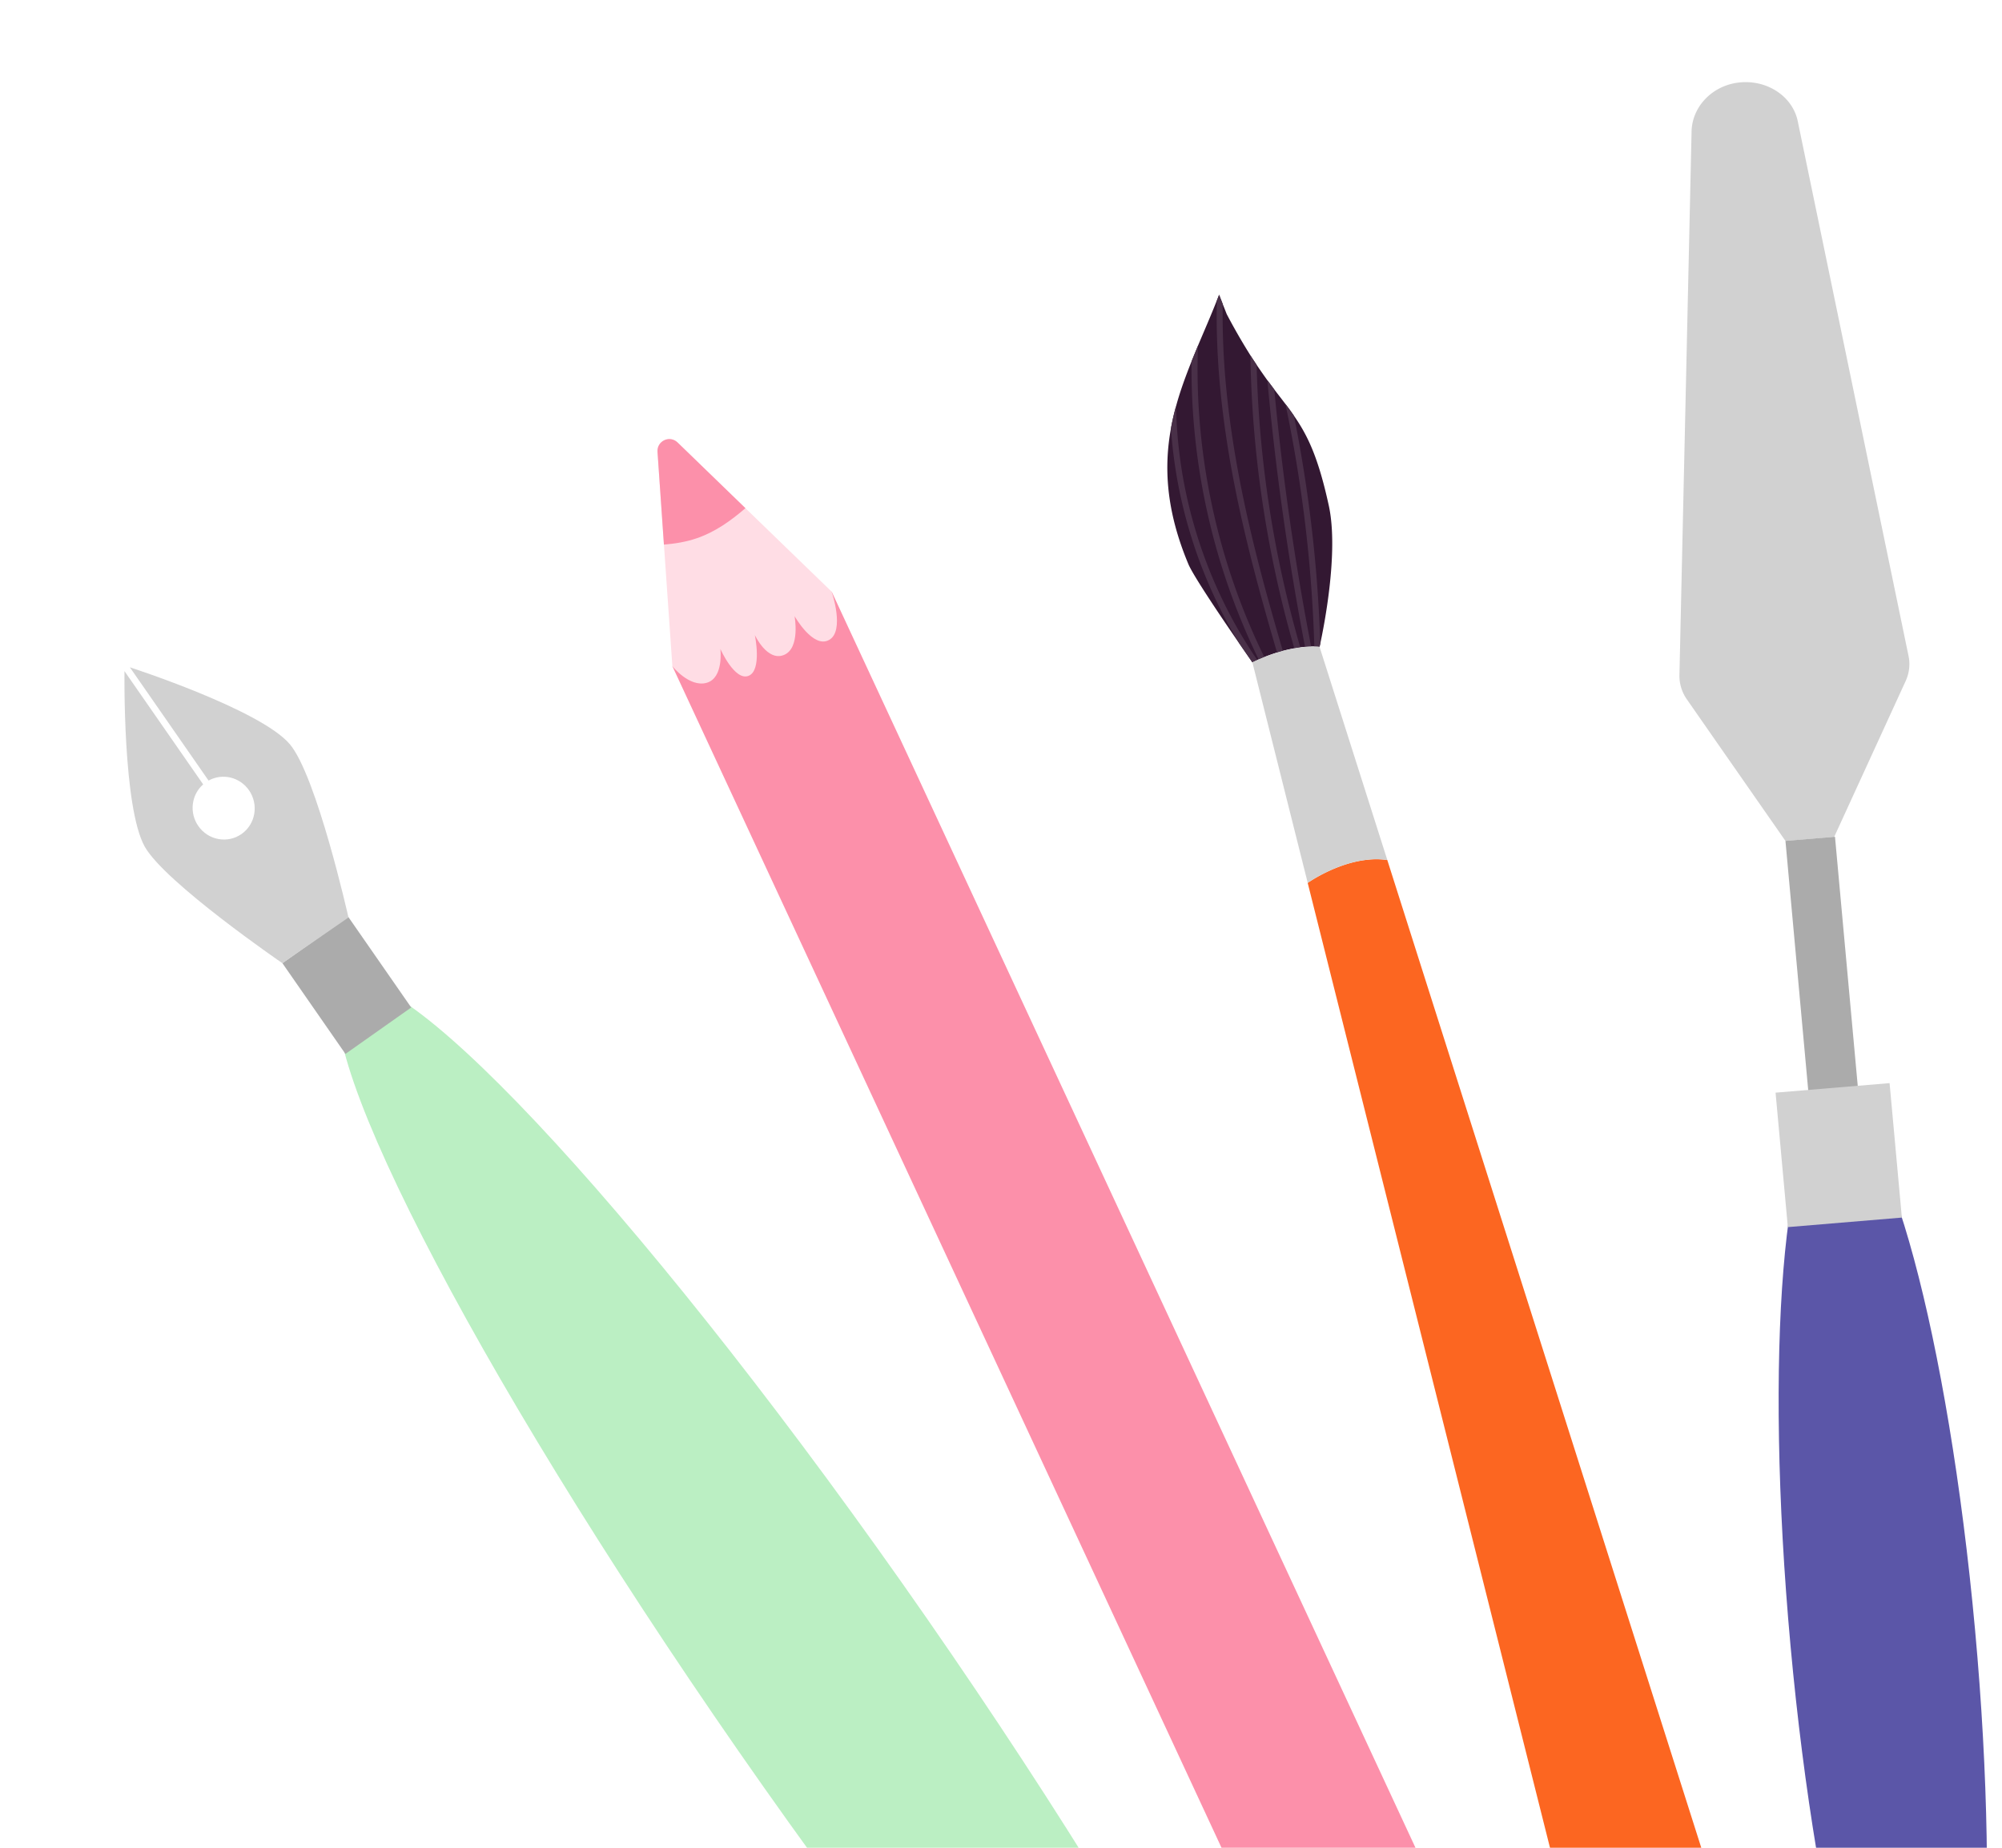
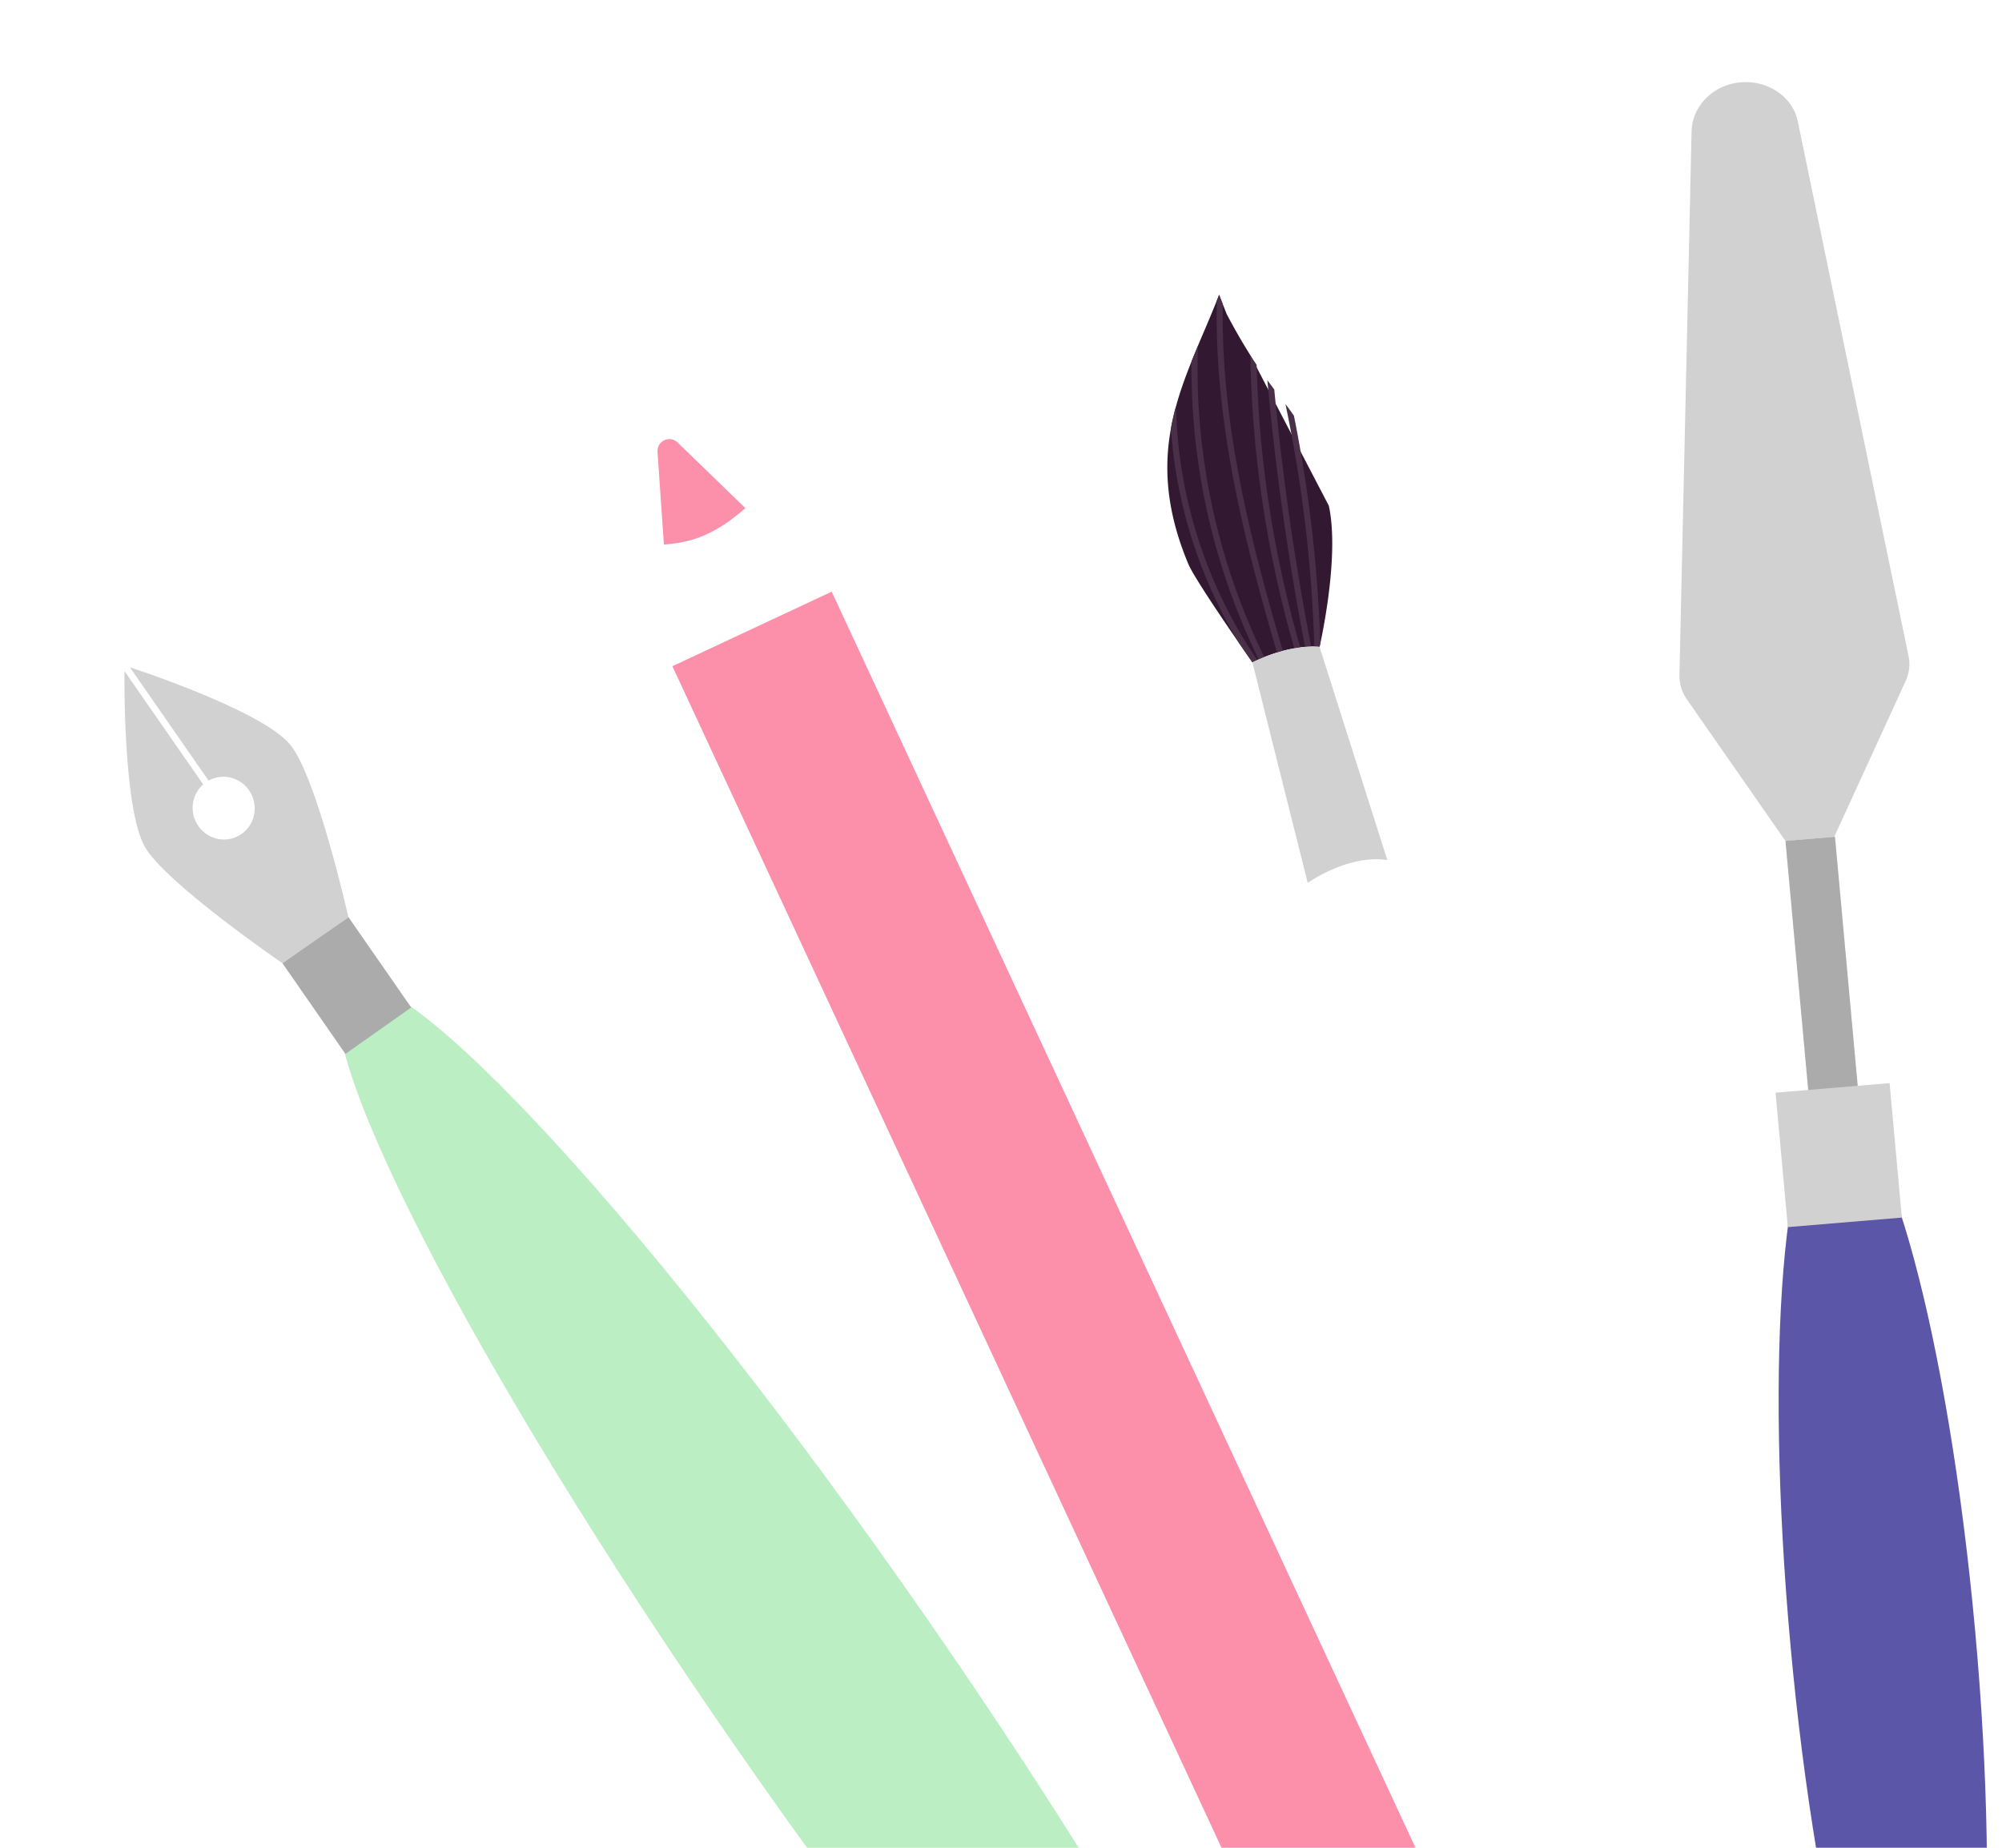
<svg xmlns="http://www.w3.org/2000/svg" viewBox="0 0 169 156" fill="none">
  <path d="M70.208 49.953l-13.449 6.293 62.185 133.815 13.449-6.293L70.208 49.953z" fill="#FC90AA" />
-   <path d="M70.207 49.956s1.137 3.317-.22 4.074c-1.355.757-2.915-2.016-2.915-2.016s.512 2.713-.9 3.285c-1.397.562-2.427-1.633-2.452-1.686 0 0 .633 2.993-.534 3.447-1.169.455-2.375-2.27-2.375-2.27s.3 2.45-1.16 2.857c-1.456.41-2.892-1.399-2.892-1.399l-.713-10.266-.542-7.828c-.064-.927 1.03-1.438 1.696-.793l5.726 5.544 7.281 7.05z" fill="#FFDDE5" />
  <path d="M62.925 42.903c-1.239 1.073-2.572 2.016-4.11 2.541-.893.307-1.824.456-2.77.535l-.541-7.827c-.064-.927 1.03-1.44 1.696-.794l5.725 5.545z" fill="#FC90AA" />
  <path d="M111.285 201.259c4.388-3.098-10.409-32.035-33.051-64.634-22.642-32.598-44.554-56.513-48.942-53.416-4.389 3.098 10.41 32.036 33.051 64.634 22.642 32.599 44.554 56.514 48.942 53.416z" fill="#BBEFC3" />
  <path d="M29.39 77.396l-5.552 3.92 5.322 7.663 5.553-3.92-5.322-7.663z" fill="#ABABAB" />
  <path d="M24.464 62.83c2.27 2.674 4.952 14.63 4.952 14.63l-5.58 3.858s-9.917-6.799-11.62-9.843c-1.87-3.347-1.708-14.814-1.708-14.814l6.642 9.562c-.997.874-1.19 2.39-.409 3.515.837 1.205 2.472 1.504 3.655.67 1.18-.834 1.46-2.485.623-3.69-.781-1.125-2.26-1.46-3.413-.817l-6.642-9.562s11.012 3.558 13.5 6.49z" fill="#D1D1D1" />
-   <path d="M112.174 42.697c.852 3.923-.431 10.287-.723 11.645-.038.17-.061.262-.061.262s-.153-.023-.442-.021a2.401 2.401 0 00-.267.002 4.199 4.199 0 00-.514.025 6.329 6.329 0 00-.403.048 4.768 4.768 0 00-.505.076c-.296.053-.619.123-.968.215-.157.042-.317.09-.488.141-.334.105-.695.228-1.075.383-.157.058-.313.126-.478.197-.037.015-.08.032-.117.052a7.336 7.336 0 00-.416.191s-.444-.634-1.076-1.553c-1.451-2.105-3.898-5.725-4.319-6.723-1.887-4.505-2.08-8.167-1.473-11.48 0 0-.001-.006.002-.012.114-.633.257-1.253.429-1.864.352-1.289.808-2.525 1.304-3.767-.006-.003-.006-.003.002-.01.177-.438.359-.875.54-1.318.529-1.256 1.083-2.518 1.595-3.818.067-.162.129-.322.191-.483l.305.783c.165.415.332.84.333.845a51.1 51.1 0 001.999 3.478l.001.005c.183.287.359.55.527.804.322.474.623.906.909 1.305.204.27.4.528.583.778.333.434.646.836.939 1.222.253.332.493.658.72.992 1.167 1.679 2.059 3.526 2.946 7.6z" fill="#331832" />
+   <path d="M112.174 42.697c.852 3.923-.431 10.287-.723 11.645-.038.17-.061.262-.061.262s-.153-.023-.442-.021a2.401 2.401 0 00-.267.002 4.199 4.199 0 00-.514.025 6.329 6.329 0 00-.403.048 4.768 4.768 0 00-.505.076c-.296.053-.619.123-.968.215-.157.042-.317.09-.488.141-.334.105-.695.228-1.075.383-.157.058-.313.126-.478.197-.037.015-.08.032-.117.052a7.336 7.336 0 00-.416.191s-.444-.634-1.076-1.553c-1.451-2.105-3.898-5.725-4.319-6.723-1.887-4.505-2.08-8.167-1.473-11.48 0 0-.001-.006.002-.012.114-.633.257-1.253.429-1.864.352-1.289.808-2.525 1.304-3.767-.006-.003-.006-.003.002-.01.177-.438.359-.875.54-1.318.529-1.256 1.083-2.518 1.595-3.818.067-.162.129-.322.191-.483l.305.783c.165.415.332.84.333.845a51.1 51.1 0 001.999 3.478l.001.005z" fill="#331832" />
  <path d="M104.734 40.96c.926 4.708 2.204 9.393 3.558 13.992-.157.042-.317.09-.488.141-1.357-4.61-2.639-9.309-3.57-14.037-1.123-5.691-1.623-10.866-1.512-15.685.067-.162.129-.323.191-.483l.305.782c-.08 4.7.422 9.746 1.516 15.29zM106.73 55.48c-.158.058-.313.126-.478.197a56.152 56.152 0 01-5.667-25.155c-.006-.004-.006-.004.003-.012.176-.436.358-.874.539-1.317-.329 9.028 1.619 18.153 5.603 26.287zM109.765 54.662a4.755 4.755 0 00-.505.076A94.808 94.808 0 01105.551 30c.183.287.359.55.527.803a94.258 94.258 0 003.687 23.859zM109.229 35.1a116.734 116.734 0 012.224 19.246c-.038.17-.061.262-.061.262s-.154-.024-.442-.021a116.277 116.277 0 00-2.44-20.479c.252.333.492.659.719.993zM107.568 32.882a226.647 226.647 0 003.111 21.702 4.186 4.186 0 00-.514.025 230.024 230.024 0 01-3.18-22.505c.205.27.4.528.583.778z" fill="#493048" />
  <path d="M106.133 55.721a7.198 7.198 0 00-.416.192s-.444-.634-1.076-1.554c-3.346-5.472-5.368-11.809-5.792-18.204 0 0-.001-.005.002-.01.114-.634.257-1.253.429-1.865.127 7.578 2.564 15.18 6.853 21.441z" fill="#493048" />
-   <path d="M152.174 182.931s1.333 6.883-4.139 8.47l-.005.001c-.098.026-.196.053-.3.075-6.391 1.554-9.116-4.521-9.116-4.521l-.478-1.91-27.747-110.507s.092-.067.264-.172c.695-.446 2.69-1.591 4.881-1.791a6.421 6.421 0 011.576.033l35.064 110.322z" fill="#FC6621" />
  <path d="M105.721 55.92c1.991-.957 3.605-1.244 4.594-1.316.69-.049 1.075.005 1.075.005l5.721 18a6.318 6.318 0 00-1.575-.036c-2.725.246-5.144 1.965-5.144 1.965l-4.671-18.617zM160.865 57.502l-6.029 13.151-4.115.344-5.72-8.212-2.602-3.74a3.447 3.447 0 01-.629-2.049l.046-2.026.98-43.883c.044-2.013 1.649-3.785 3.849-4.102 2.426-.345 4.669 1.102 5.113 3.246l3.403 16.424 2.222 10.736 3.727 17.988c.149.714.063 1.45-.245 2.123z" fill="#D1D1D1" />
  <path d="M154.902 70.644l-4.182.35 2.085 22.834 4.182-.35-2.085-22.834z" fill="#ABABAB" />
  <path d="M163.014 182.924c4.303-.359 5.966-20.633 3.715-45.283-2.25-24.649-7.563-44.34-11.866-43.98-4.303.36-5.966 20.634-3.715 45.283 2.25 24.65 7.563 44.34 11.866 43.98z" fill="#5B56A8" />
  <path d="M159.51 91.445l-9.625.805 1.037 11.351 9.625-.804-1.037-11.352z" fill="#D1D1D1" />
</svg>